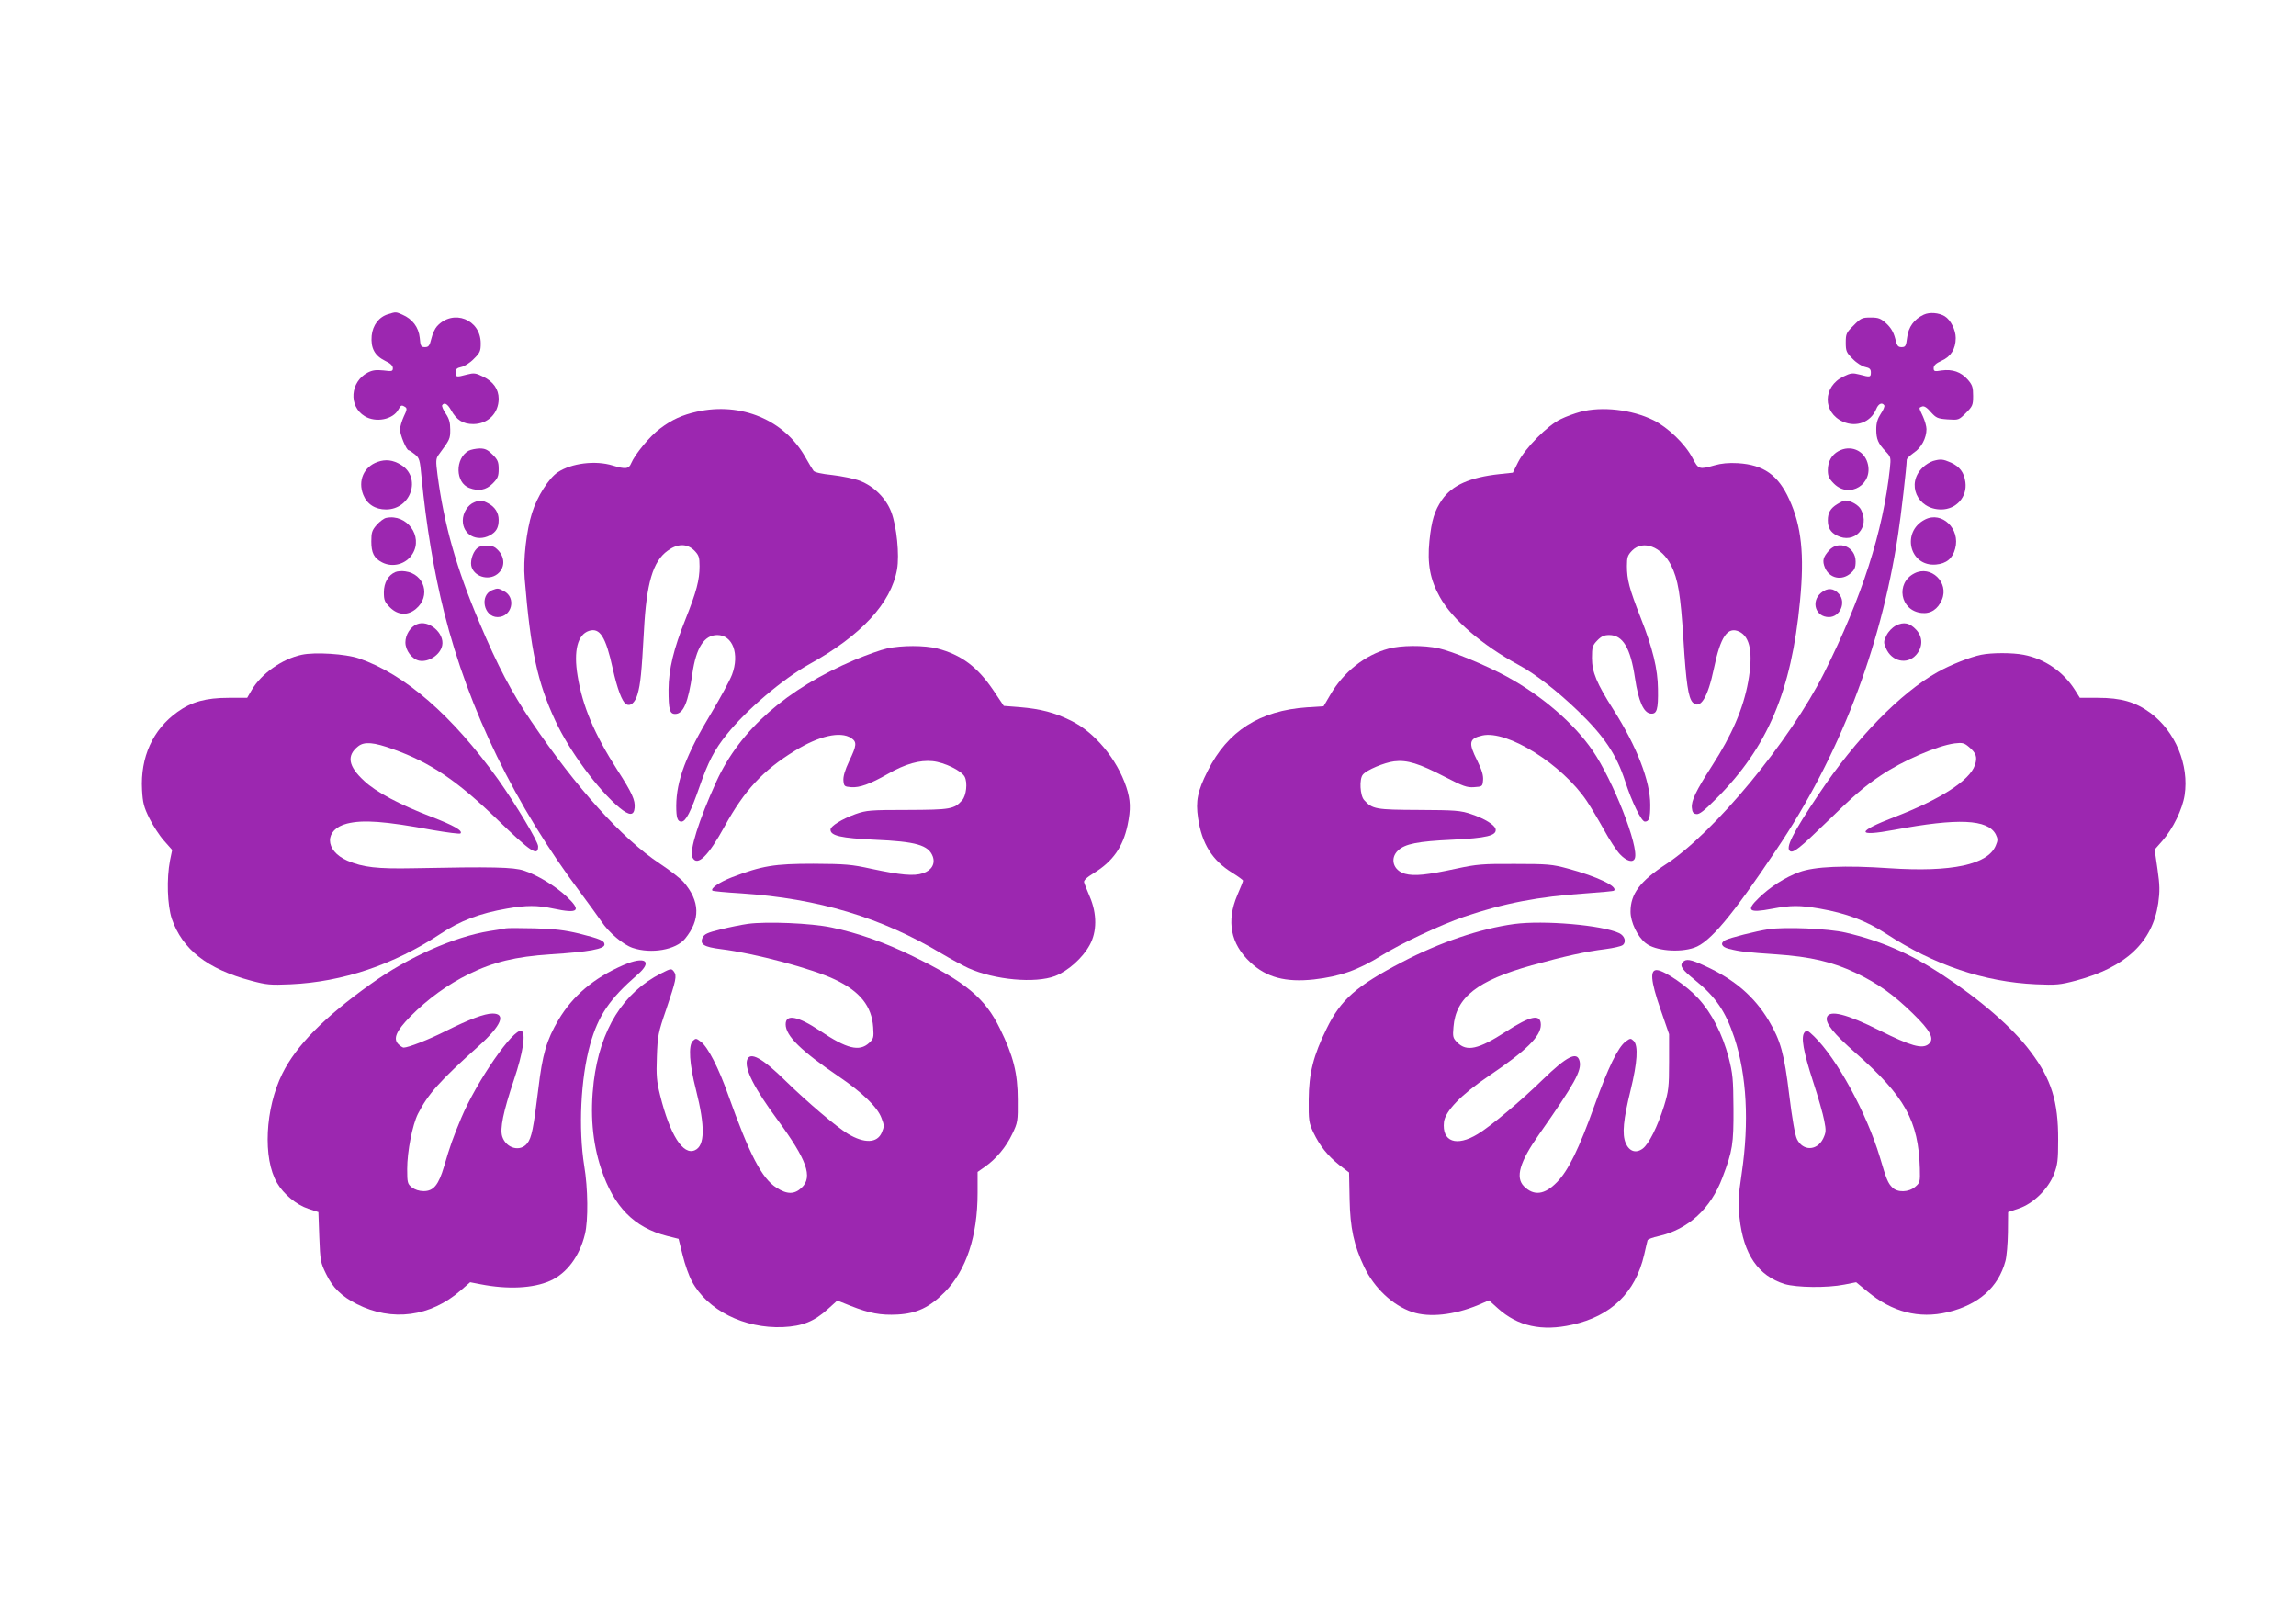
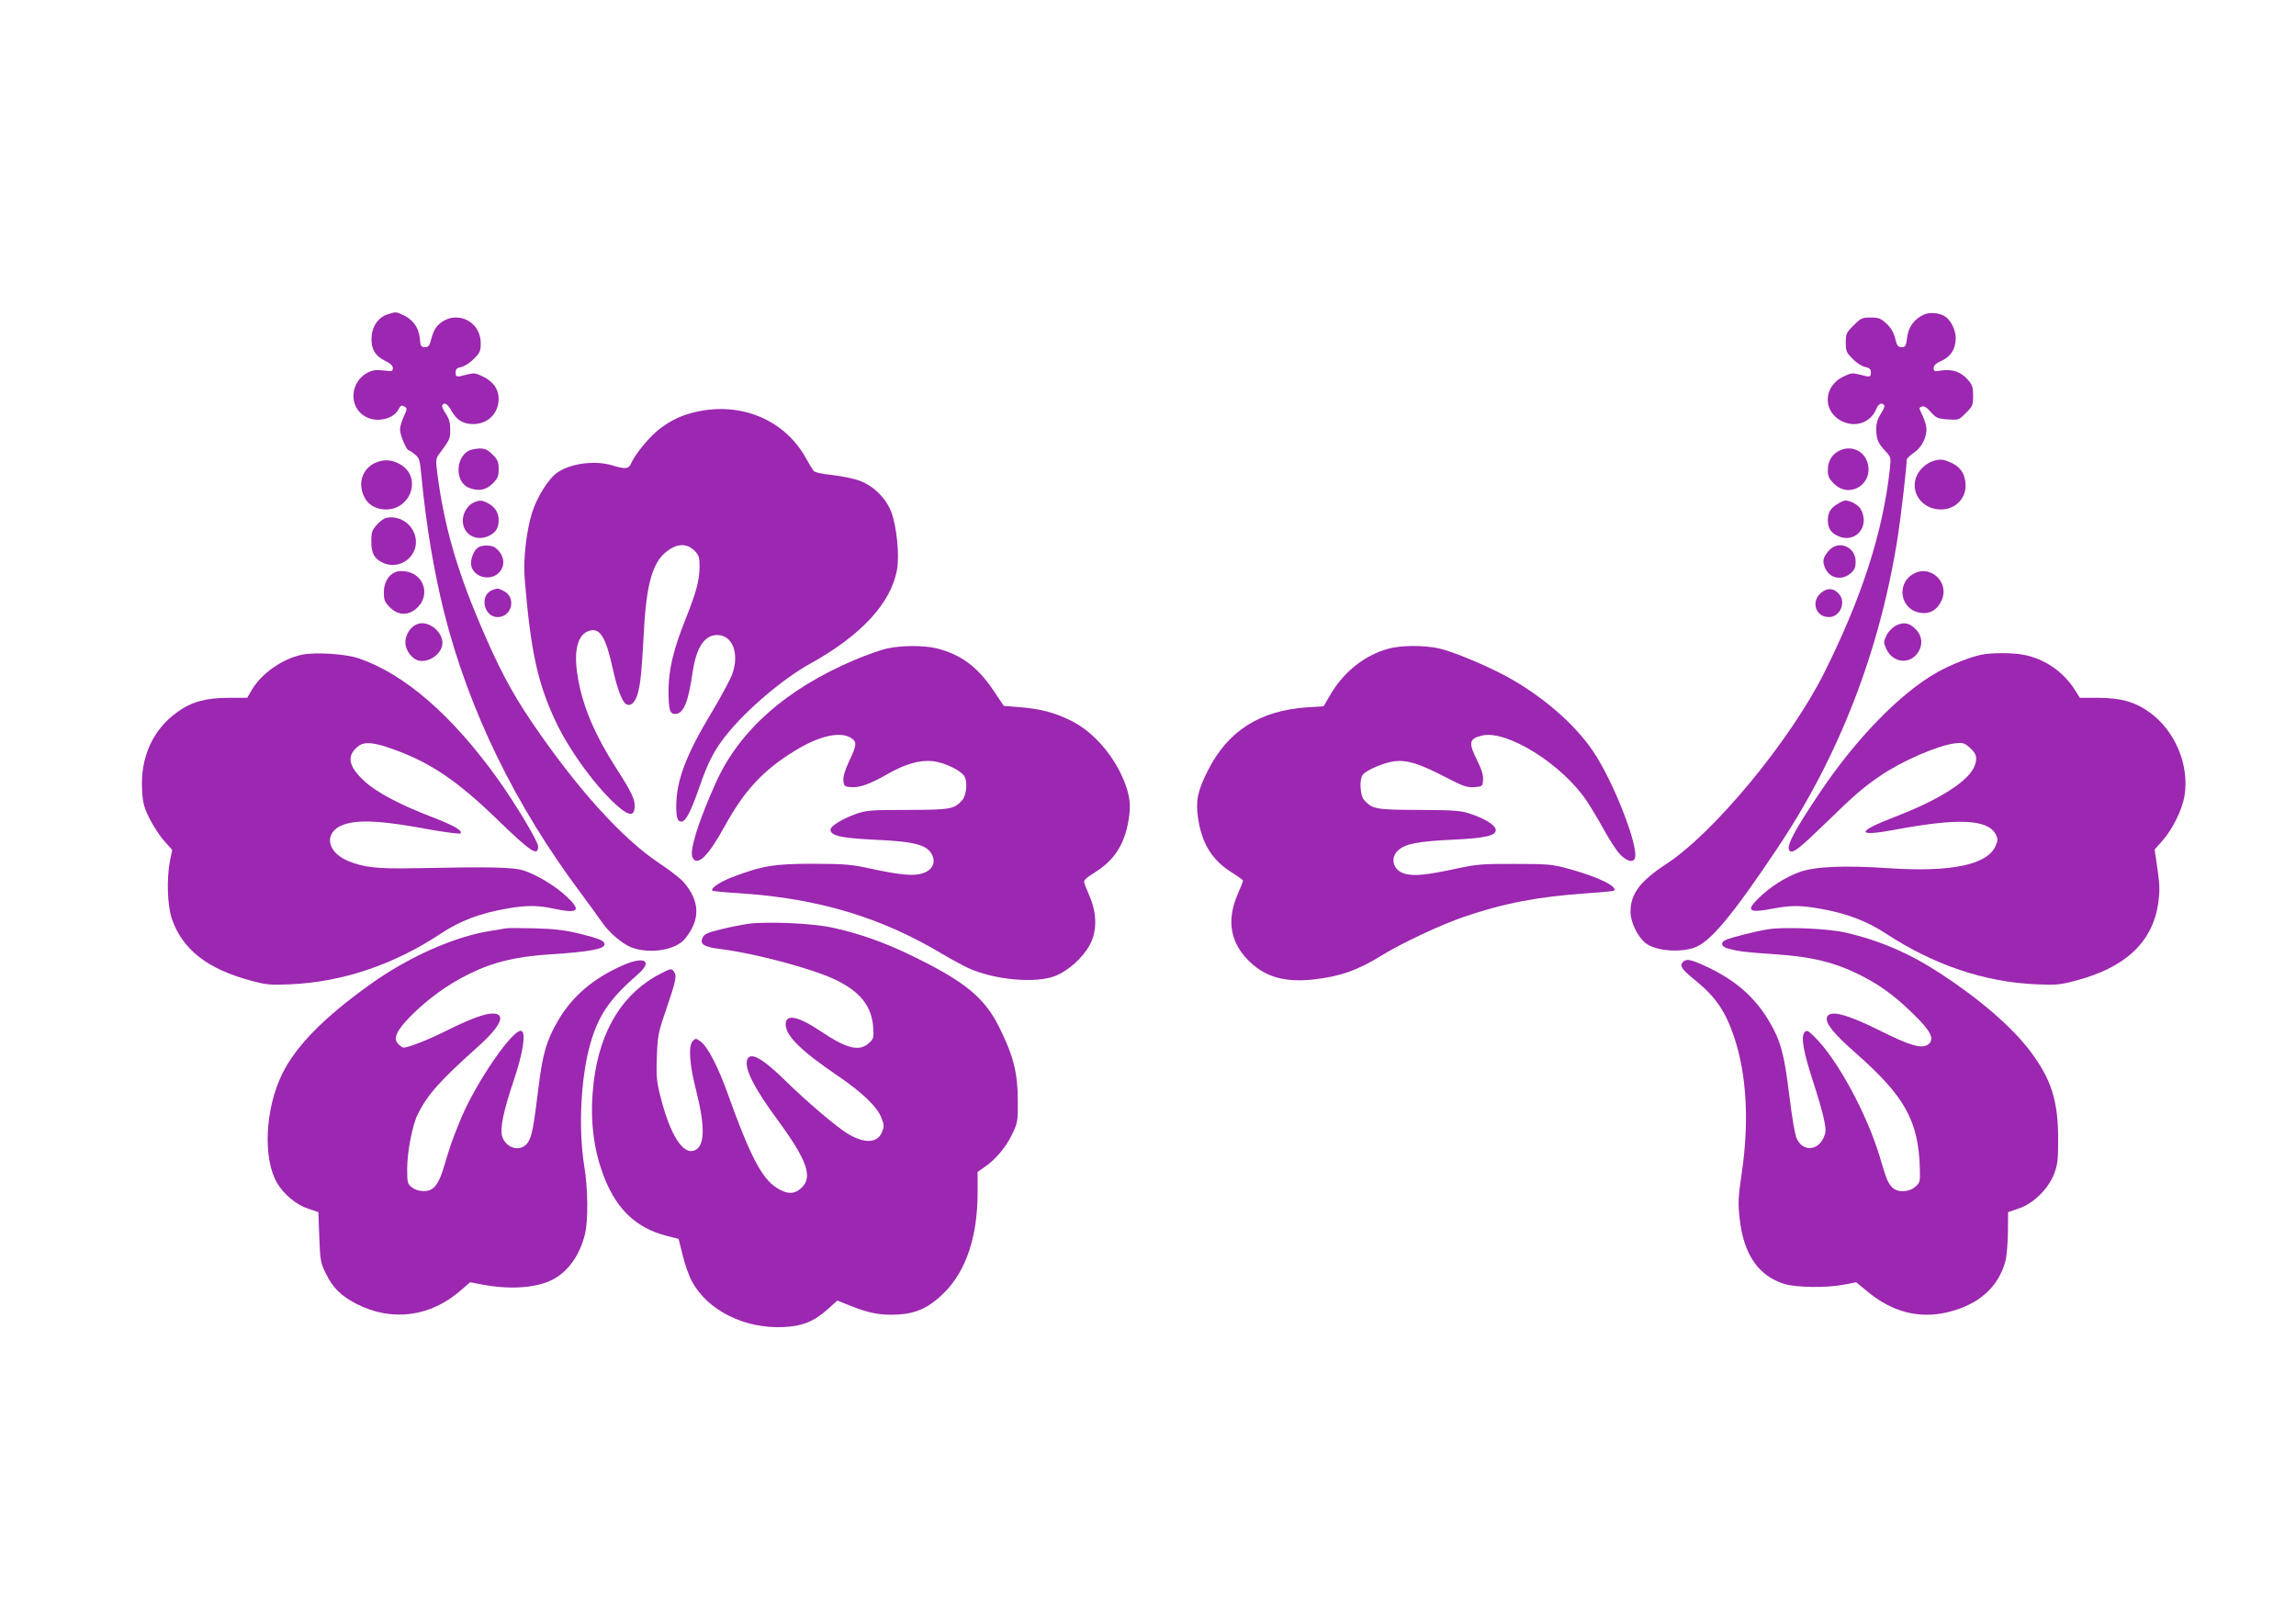
<svg xmlns="http://www.w3.org/2000/svg" version="1.0" width="1280pt" height="904pt" viewBox="0 0 1280 904" preserveAspectRatio="xMidYMid meet">
  <g transform="translate(0,904) scale(0.1,-0.1)" fill="#9c27b0" stroke="none">
    <path d="M2165 7289 c-52 -15 -87 -61 -93 -120 -6 -69 16 -111 74 -140 30 -14 44 -27 44 -41 0 -18 -5 -19 -52 -13 -41 4 -61 2 -88 -12 -98 -51 -108 -188 -17 -243 62 -38 158 -19 188 37 14 25 17 27 38 14 11 -7 10 -16 -8 -53 -11 -24 -21 -57 -21 -73 0 -29 36 -115 48 -115 4 0 19 -10 35 -23 25 -20 28 -30 37 -127 26 -269 69 -526 126 -754 137 -544 395 -1075 763 -1566 47 -63 98 -134 114 -157 42 -63 121 -129 174 -147 104 -35 241 -11 292 51 87 106 84 210 -9 317 -17 19 -76 65 -132 102 -210 139 -464 421 -717 794 -109 161 -185 304 -289 551 -128 302 -196 543 -233 822 -10 77 -9 90 5 110 65 88 66 90 66 142 0 39 -6 61 -25 89 -14 21 -23 42 -20 47 12 18 30 8 50 -28 30 -54 66 -77 123 -77 82 0 142 60 142 141 0 53 -30 96 -86 123 -42 21 -52 22 -91 12 -59 -16 -63 -15 -63 12 0 18 7 25 31 30 17 3 49 23 70 45 35 34 39 44 39 87 0 134 -154 194 -244 95 -11 -12 -25 -42 -31 -68 -10 -41 -16 -48 -36 -48 -22 0 -25 5 -29 52 -6 59 -41 105 -97 129 -36 16 -36 16 -78 3z" />
    <path d="M10725 7286 c-54 -25 -86 -69 -93 -128 -6 -47 -9 -53 -31 -53 -20 0 -26 7 -36 50 -9 34 -24 59 -49 82 -31 28 -43 33 -87 33 -48 0 -55 -3 -95 -44 -41 -40 -44 -47 -44 -96 0 -48 4 -56 39 -91 21 -22 53 -42 70 -45 24 -5 31 -12 31 -30 0 -27 -4 -28 -63 -12 -39 10 -49 9 -90 -11 -116 -56 -117 -201 -2 -252 75 -33 155 -2 185 71 12 30 33 39 45 20 3 -5 -6 -27 -20 -47 -18 -28 -25 -51 -25 -86 0 -55 10 -79 53 -124 29 -31 29 -34 23 -95 -38 -351 -155 -717 -367 -1140 -189 -377 -612 -889 -879 -1064 -147 -96 -200 -167 -200 -266 0 -59 39 -140 85 -176 53 -42 186 -54 270 -25 87 29 211 177 458 546 351 521 580 1116 678 1752 17 109 48 380 49 422 0 7 18 24 39 39 42 27 71 82 71 132 0 15 -9 47 -20 71 -24 52 -24 47 -4 55 11 4 27 -6 48 -31 30 -33 38 -37 94 -41 61 -4 62 -4 102 36 37 37 40 44 40 95 0 48 -4 61 -30 91 -38 43 -85 59 -145 51 -41 -7 -45 -5 -45 13 0 15 13 27 44 41 52 23 79 66 79 127 0 44 -28 101 -61 121 -33 20 -85 24 -117 9z" />
    <path d="M3885 6745 c-81 -18 -139 -44 -205 -94 -56 -41 -140 -143 -161 -193 -13 -32 -31 -35 -103 -13 -97 30 -231 13 -307 -38 -49 -32 -115 -136 -143 -226 -31 -98 -50 -262 -41 -366 33 -401 71 -579 171 -793 79 -170 239 -386 358 -485 55 -45 80 -45 84 0 4 42 -14 83 -96 210 -129 201 -195 358 -222 526 -23 139 0 229 63 250 61 20 94 -32 133 -210 25 -113 52 -184 74 -198 24 -15 50 7 64 54 17 58 23 121 36 356 14 265 50 386 132 445 56 41 108 41 149 1 25 -26 29 -37 29 -88 0 -76 -17 -141 -78 -294 -67 -167 -94 -280 -95 -393 0 -111 6 -136 37 -136 46 0 73 65 96 225 21 145 66 215 139 215 86 0 125 -106 82 -221 -12 -31 -63 -126 -114 -211 -143 -237 -196 -379 -197 -520 0 -68 7 -88 29 -88 24 0 52 54 101 195 48 138 83 206 151 290 109 137 314 311 462 393 288 159 455 340 488 528 14 81 -2 239 -32 319 -29 77 -97 145 -176 175 -32 12 -101 26 -153 32 -60 6 -99 15 -105 24 -5 7 -26 41 -45 75 -117 208 -358 309 -605 254z" />
-     <path d="M8810 6744 c-30 -8 -80 -26 -110 -41 -73 -35 -195 -159 -236 -238 l-30 -60 -75 -8 c-165 -18 -264 -62 -320 -143 -42 -62 -58 -114 -70 -229 -13 -128 4 -217 58 -313 69 -125 237 -269 438 -378 92 -49 218 -147 333 -258 145 -140 214 -243 262 -391 38 -118 91 -225 110 -225 24 0 30 20 30 94 0 132 -75 325 -206 531 -93 146 -119 209 -119 287 0 60 3 70 29 97 23 24 39 31 67 31 76 0 119 -71 144 -241 19 -127 48 -193 87 -197 35 -4 43 22 41 138 -1 110 -29 226 -97 398 -63 161 -76 211 -76 287 0 49 4 60 29 86 61 61 164 22 217 -82 39 -78 53 -162 69 -414 15 -243 27 -325 52 -351 42 -41 84 27 118 190 37 178 76 235 141 205 62 -30 78 -122 50 -279 -27 -149 -90 -296 -201 -468 -90 -140 -117 -196 -113 -235 2 -24 8 -33 25 -35 17 -3 44 19 110 85 288 288 420 600 468 1103 25 259 8 418 -60 566 -62 136 -143 193 -286 202 -52 3 -93 -1 -131 -12 -85 -24 -89 -23 -122 40 -41 79 -138 172 -219 212 -120 59 -287 78 -407 46z" />
    <path d="M2612 6527 c-76 -43 -74 -178 4 -207 52 -20 94 -12 130 24 29 29 34 41 34 81 0 40 -5 52 -34 81 -27 27 -42 34 -72 34 -22 -1 -49 -6 -62 -13z" />
    <path d="M10249 6525 c-38 -21 -59 -58 -59 -106 0 -33 6 -47 34 -75 87 -87 223 -2 187 117 -21 70 -96 100 -162 64z" />
    <path d="M2105 6465 c-77 -27 -111 -105 -80 -183 21 -53 67 -82 127 -82 140 0 199 179 83 249 -44 27 -85 32 -130 16z" />
    <path d="M10776 6470 c-16 -5 -42 -21 -57 -36 -94 -90 -31 -234 103 -234 84 0 146 70 135 152 -7 54 -31 86 -80 109 -46 20 -58 21 -101 9z" />
    <path d="M2644 6240 c-36 -14 -64 -59 -64 -102 0 -78 77 -121 150 -83 36 19 50 43 50 87 0 40 -21 73 -60 93 -32 17 -45 18 -76 5z" />
    <path d="M10243 6230 c-38 -23 -53 -48 -53 -90 0 -42 15 -67 50 -85 98 -51 187 45 135 144 -13 26 -58 51 -89 51 -6 0 -25 -9 -43 -20z" />
    <path d="M2153 6153 c-12 -2 -36 -20 -53 -39 -26 -30 -30 -42 -30 -92 0 -64 15 -94 60 -117 60 -31 135 -10 170 48 60 98 -32 224 -147 200z" />
-     <path d="M10732 6144 c-134 -68 -87 -264 61 -251 58 5 93 34 107 89 30 110 -74 210 -168 162z" />
    <path d="M2667 5989 c-26 -15 -46 -68 -40 -102 12 -60 95 -87 146 -47 48 38 43 105 -12 147 -20 15 -70 16 -94 2z" />
    <path d="M10198 5973 c-35 -39 -40 -59 -24 -98 25 -59 93 -74 143 -31 22 19 28 32 28 66 0 81 -93 121 -147 63z" />
    <path d="M2204 5851 c-40 -17 -64 -60 -64 -113 0 -43 4 -54 34 -84 44 -44 99 -47 145 -8 84 70 48 195 -60 209 -19 3 -44 1 -55 -4z" />
    <path d="M10673 5844 c-107 -54 -80 -208 39 -221 51 -6 92 21 114 74 41 96 -61 194 -153 147z" />
    <path d="M2743 5750 c-71 -29 -46 -150 31 -150 80 0 106 109 35 145 -32 17 -35 17 -66 5z" />
    <path d="M10152 5735 c-58 -49 -30 -135 44 -135 62 0 97 81 57 128 -30 35 -65 37 -101 7z" />
    <path d="M2324 5560 c-36 -14 -64 -59 -64 -101 0 -45 37 -94 77 -102 52 -10 117 32 128 84 15 69 -76 147 -141 119z" />
    <path d="M10570 5553 c-21 -11 -42 -33 -53 -55 -16 -33 -17 -40 -3 -71 31 -75 118 -94 168 -38 38 43 39 99 1 140 -36 39 -69 46 -113 24z" />
    <path d="M4945 5425 c-33 -7 -114 -36 -181 -64 -379 -161 -638 -389 -770 -677 -99 -218 -153 -389 -133 -425 27 -51 88 9 179 175 110 200 214 312 390 420 135 84 255 111 315 72 33 -22 32 -40 -11 -129 -24 -51 -34 -86 -32 -109 3 -31 6 -33 42 -36 48 -4 106 17 206 74 98 56 177 78 249 71 67 -7 161 -53 179 -87 17 -33 9 -105 -14 -131 -45 -50 -65 -53 -304 -54 -209 0 -230 -2 -290 -23 -77 -28 -140 -67 -140 -87 0 -34 59 -47 244 -56 234 -10 302 -30 326 -93 15 -41 -6 -78 -55 -94 -50 -17 -124 -10 -288 25 -109 24 -143 27 -322 28 -219 0 -286 -11 -456 -76 -69 -27 -120 -62 -107 -74 2 -3 74 -10 159 -15 432 -29 781 -134 1119 -336 52 -31 119 -67 149 -81 147 -66 372 -86 483 -44 72 28 154 101 193 173 41 74 41 174 1 268 -15 36 -30 72 -32 81 -4 10 13 27 54 52 106 65 162 145 188 266 19 91 17 141 -7 214 -52 156 -177 306 -309 370 -91 45 -168 65 -285 75 l-89 7 -59 88 c-88 130 -178 197 -312 232 -71 18 -198 18 -280 0z" />
    <path d="M7741 5424 c-131 -35 -250 -129 -324 -256 l-38 -65 -92 -6 c-264 -18 -443 -132 -554 -354 -57 -113 -68 -168 -54 -263 21 -143 79 -237 192 -306 32 -20 59 -40 59 -43 0 -4 -14 -40 -32 -81 -62 -146 -37 -272 72 -374 90 -85 197 -113 355 -96 147 17 246 52 378 134 108 67 327 170 458 215 223 76 416 113 683 131 82 6 152 12 154 15 23 23 -94 79 -257 123 -88 24 -113 26 -296 26 -181 1 -212 -2 -325 -26 -166 -36 -236 -43 -287 -29 -66 18 -86 86 -39 130 39 37 110 51 302 60 191 9 249 23 242 59 -5 24 -62 59 -137 84 -60 20 -87 22 -291 23 -240 1 -259 4 -305 55 -23 25 -28 118 -7 142 21 26 119 67 174 74 73 9 139 -12 284 -87 101 -52 122 -60 162 -57 46 3 47 4 50 40 2 26 -7 56 -32 107 -51 101 -47 124 28 141 139 31 445 -161 582 -365 22 -33 65 -105 95 -159 30 -55 70 -117 90 -138 37 -39 73 -49 83 -23 24 64 -121 435 -236 602 -104 151 -280 303 -477 411 -120 65 -304 141 -381 158 -83 18 -210 17 -279 -2z" />
    <path d="M1682 5390 c-109 -23 -225 -105 -279 -197 l-25 -43 -103 0 c-126 0 -207 -22 -286 -79 -137 -98 -207 -252 -197 -434 4 -73 10 -96 41 -159 20 -40 56 -96 81 -124 l46 -52 -12 -58 c-20 -104 -15 -250 10 -326 59 -171 198 -280 442 -345 86 -23 107 -25 220 -20 289 13 575 109 835 281 110 73 220 115 371 141 108 19 170 19 259 0 141 -30 159 -13 73 68 -62 58 -162 119 -238 144 -58 19 -173 22 -615 13 -203 -4 -281 5 -368 42 -129 56 -130 175 -2 207 89 22 208 14 477 -36 82 -14 151 -23 155 -19 15 15 -38 45 -160 92 -180 69 -310 138 -377 201 -89 82 -99 141 -33 193 34 27 87 23 196 -17 207 -74 357 -176 579 -391 188 -182 228 -209 228 -150 0 27 -123 232 -223 373 -256 357 -520 587 -777 675 -73 25 -244 36 -318 20z" />
    <path d="M11045 5390 c-60 -12 -171 -56 -242 -96 -207 -115 -458 -373 -662 -679 -149 -222 -189 -303 -161 -320 18 -11 55 18 200 159 156 152 211 200 305 263 123 83 315 166 412 179 43 5 53 3 80 -20 40 -34 48 -57 33 -101 -28 -85 -192 -191 -447 -289 -216 -83 -217 -112 -2 -72 355 67 521 59 565 -25 12 -25 13 -33 0 -63 -44 -106 -246 -149 -592 -126 -249 17 -419 10 -504 -22 -77 -28 -163 -83 -225 -144 -74 -71 -56 -85 74 -60 106 20 154 20 265 1 149 -26 261 -68 371 -140 268 -175 547 -269 835 -282 114 -5 134 -3 225 21 276 74 425 214 457 431 9 66 9 99 -4 189 l-16 110 44 50 c58 66 111 175 123 253 26 169 -52 356 -191 459 -83 61 -164 84 -292 84 l-101 0 -27 43 c-65 103 -170 175 -287 197 -62 12 -177 12 -236 0z" />
    <path d="M4170 3890 c-36 -5 -105 -19 -153 -31 -73 -18 -91 -26 -100 -46 -17 -37 7 -52 103 -64 186 -23 510 -109 636 -170 139 -66 204 -148 212 -266 4 -57 2 -64 -23 -87 -54 -50 -124 -33 -274 68 -123 82 -191 95 -191 36 0 -64 85 -148 296 -291 131 -89 216 -171 238 -231 16 -41 16 -48 2 -81 -25 -60 -97 -63 -190 -7 -65 40 -224 175 -346 294 -131 129 -199 166 -215 117 -15 -49 40 -158 170 -334 163 -222 198 -318 134 -378 -40 -38 -81 -38 -140 0 -82 52 -150 183 -270 519 -52 147 -113 267 -152 295 -26 20 -28 20 -45 4 -25 -26 -19 -128 18 -272 52 -206 50 -312 -6 -337 -66 -30 -139 85 -194 307 -19 76 -22 109 -18 215 4 116 8 135 51 260 57 168 61 190 44 214 -14 18 -16 18 -71 -10 -212 -107 -340 -313 -376 -604 -21 -178 -8 -336 41 -485 71 -213 184 -328 368 -375 l64 -16 23 -92 c12 -50 35 -115 51 -144 86 -162 292 -265 508 -256 108 5 174 31 252 102 l51 46 75 -30 c104 -41 167 -53 261 -48 108 6 178 40 263 125 120 122 183 312 183 553 l0 117 40 28 c63 44 119 111 153 183 31 64 32 72 31 192 0 147 -25 245 -99 395 -83 171 -191 261 -487 405 -154 76 -305 129 -453 160 -114 24 -361 34 -465 20z" />
-     <path d="M8441 3889 c-189 -26 -415 -102 -626 -213 -254 -133 -340 -208 -419 -370 -74 -150 -99 -249 -100 -396 -1 -116 1 -129 26 -183 36 -75 79 -129 145 -182 l54 -41 3 -150 c3 -160 24 -256 81 -376 56 -118 159 -215 268 -252 95 -32 233 -17 368 39 l60 26 50 -45 c110 -99 245 -129 413 -91 218 48 353 179 402 390 9 39 17 75 19 81 2 6 29 16 61 23 165 37 292 153 357 328 56 148 62 185 61 383 -1 166 -4 195 -27 285 -35 132 -95 249 -169 329 -61 68 -186 153 -228 158 -43 5 -39 -56 17 -218 l48 -139 0 -155 c0 -141 -3 -163 -28 -245 -36 -115 -85 -213 -119 -238 -38 -28 -75 -16 -95 31 -21 50 -13 131 28 297 37 152 43 245 17 272 -17 16 -19 16 -45 -3 -43 -32 -98 -146 -174 -357 -86 -240 -146 -363 -209 -427 -69 -71 -129 -78 -184 -23 -49 49 -24 136 84 289 199 284 239 356 226 409 -14 56 -71 27 -206 -104 -122 -119 -290 -260 -362 -303 -118 -72 -200 -43 -188 67 7 61 97 154 250 257 209 141 290 221 290 285 0 63 -56 52 -195 -38 -153 -99 -218 -113 -270 -61 -25 25 -27 32 -22 87 13 165 133 259 437 344 184 51 303 77 409 90 46 6 90 16 98 23 21 17 11 51 -20 66 -94 45 -420 73 -586 51z" />
    <path d="M2820 3865 c-8 -2 -49 -9 -90 -15 -199 -32 -455 -146 -664 -296 -259 -185 -414 -342 -492 -499 -96 -194 -110 -473 -29 -610 36 -62 107 -121 173 -143 l57 -19 5 -139 c5 -132 7 -143 38 -206 37 -77 87 -125 172 -168 196 -99 410 -71 579 77 l52 45 57 -11 c153 -30 294 -23 389 19 92 41 164 136 194 260 19 77 17 256 -4 381 -33 207 -20 487 33 677 45 160 108 253 263 388 89 76 44 107 -78 54 -165 -72 -282 -171 -362 -306 -66 -112 -89 -191 -112 -385 -27 -220 -37 -272 -62 -303 -39 -49 -117 -28 -139 38 -14 44 5 137 65 316 51 151 68 263 42 273 -44 17 -250 -281 -336 -486 -46 -110 -62 -155 -95 -268 -31 -105 -59 -139 -114 -139 -25 0 -49 8 -66 21 -24 19 -26 26 -26 102 0 98 29 246 60 308 56 110 122 184 341 380 124 112 152 179 75 179 -45 0 -132 -33 -262 -98 -93 -47 -208 -92 -234 -92 -5 0 -19 9 -29 19 -31 31 -12 74 66 154 97 98 210 180 327 237 138 68 260 97 454 110 218 14 302 30 302 55 0 21 -26 32 -142 61 -80 19 -136 26 -248 29 -80 2 -152 2 -160 0z" />
    <path d="M9859 3860 c-71 -11 -217 -48 -241 -61 -30 -16 -21 -38 20 -48 63 -16 102 -20 264 -31 191 -13 316 -42 447 -105 122 -59 205 -118 313 -223 102 -99 125 -144 89 -173 -35 -28 -99 -10 -273 77 -184 92 -280 116 -293 73 -10 -32 37 -91 160 -199 275 -242 350 -378 358 -643 2 -75 1 -80 -26 -103 -36 -31 -98 -33 -127 -4 -25 25 -33 44 -70 170 -74 246 -240 550 -367 673 -35 34 -41 36 -53 22 -21 -25 -7 -105 48 -275 28 -85 56 -183 62 -217 11 -55 10 -66 -6 -100 -34 -69 -113 -71 -146 -3 -11 22 -27 114 -43 245 -28 231 -48 304 -114 415 -80 134 -191 230 -355 305 -81 38 -107 42 -125 21 -18 -21 -4 -41 69 -100 115 -93 170 -174 219 -321 69 -210 83 -470 41 -755 -20 -135 -21 -167 -12 -250 22 -203 104 -322 251 -368 69 -20 237 -22 333 -3 l66 13 62 -51 c138 -115 288 -154 448 -116 172 41 283 139 322 285 7 25 13 96 14 159 l1 114 59 20 c81 27 164 108 197 192 20 52 23 78 23 190 1 215 -38 340 -155 494 -99 133 -282 291 -498 432 -174 114 -337 185 -531 230 -97 23 -341 33 -431 19z" />
  </g>
</svg>